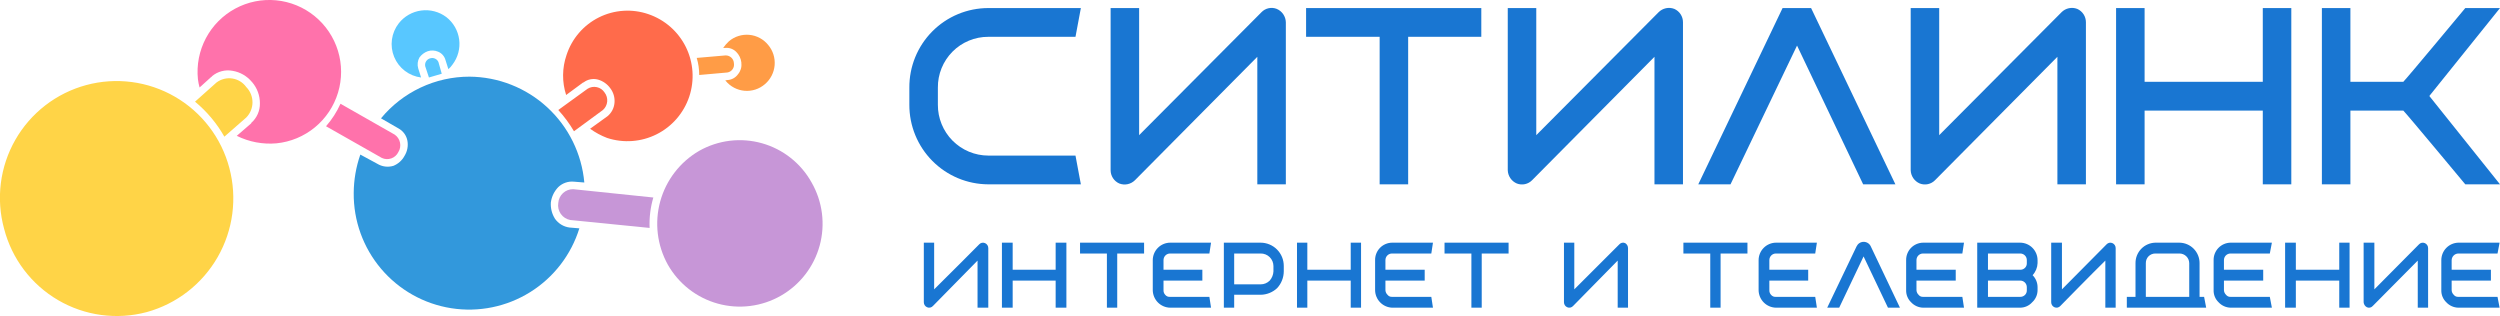
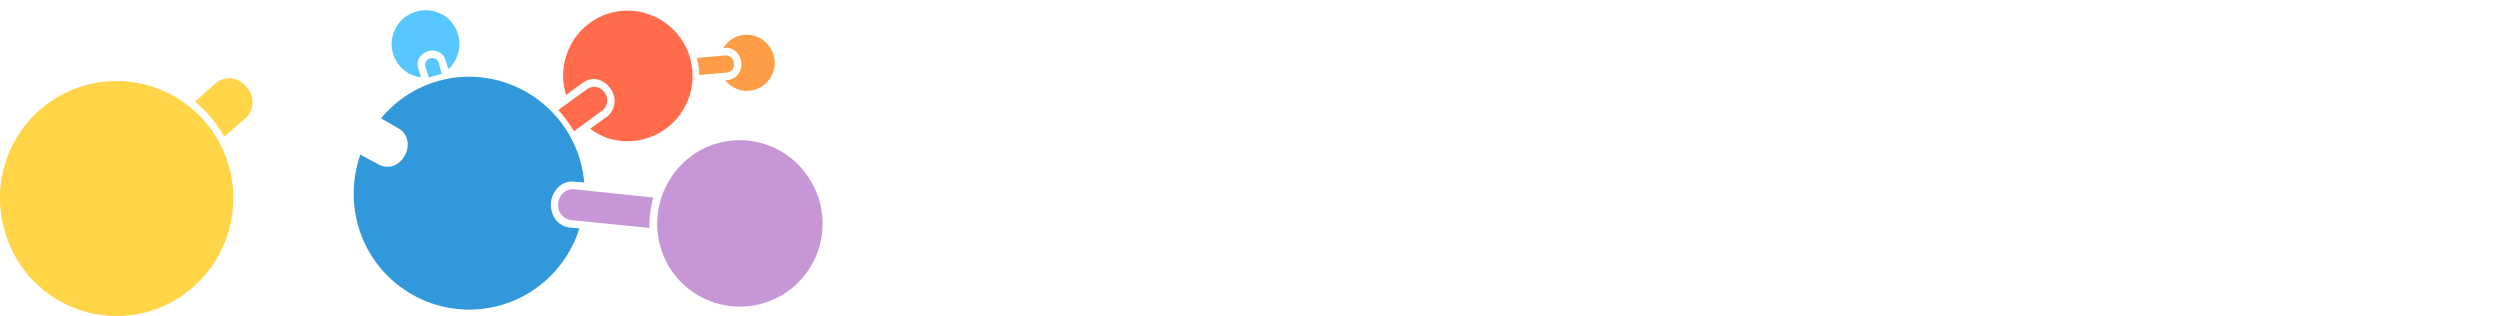
<svg xmlns="http://www.w3.org/2000/svg" width="348" height="44" viewBox="0 0 348 44" fill="none">
  <g clip-path="url(#clip0)">
    <path fill-rule="evenodd" clip-rule="evenodd" d="M90.254 1.97C92.526 2.742 94.4 4.383 95.467 6.534C96.533 8.686 96.705 11.173 95.944 13.451C95.184 15.729 93.553 17.613 91.408 18.69C89.263 19.767 86.78 19.95 84.501 19.198C83.662 18.878 82.869 18.449 82.142 17.922L84.558 16.182C84.837 15.954 85.067 15.672 85.235 15.353C85.403 15.034 85.506 14.685 85.537 14.325C85.606 13.601 85.401 12.876 84.961 12.295C84.541 11.705 83.932 11.275 83.235 11.077C82.891 10.983 82.53 10.971 82.181 11.042C81.831 11.112 81.503 11.264 81.222 11.483H81.165L78.806 13.223C78.221 11.41 78.241 9.456 78.863 7.655C79.23 6.527 79.816 5.483 80.59 4.585C81.363 3.686 82.308 2.951 83.368 2.422C84.428 1.892 85.583 1.58 86.765 1.503C87.948 1.425 89.133 1.584 90.254 1.97V1.97ZM84.156 12.875C83.91 12.496 83.525 12.228 83.083 12.131C82.642 12.033 82.18 12.113 81.797 12.353L77.713 15.312C78.542 16.22 79.274 17.211 79.899 18.27L83.926 15.312C84.266 15.011 84.48 14.592 84.522 14.139C84.565 13.687 84.434 13.235 84.156 12.875H84.156Z" fill="#FF6B4B" />
-     <path fill-rule="evenodd" clip-rule="evenodd" d="M47.397 14.442L54.932 18.734C55.317 18.994 55.586 19.393 55.682 19.848C55.779 20.302 55.696 20.776 55.45 21.17C55.251 21.582 54.898 21.898 54.467 22.05C54.036 22.203 53.562 22.178 53.149 21.983L45.383 17.574C46.205 16.635 46.884 15.579 47.397 14.442ZM27.55 11.019C27.599 11.411 27.676 11.799 27.78 12.179L29.448 10.671H29.506V10.613C29.899 10.28 30.361 10.04 30.859 9.91C31.357 9.779 31.877 9.762 32.382 9.859C33.415 10.033 34.352 10.568 35.029 11.367L35.086 11.425C35.796 12.247 36.184 13.298 36.179 14.384C36.188 14.899 36.084 15.409 35.876 15.88C35.667 16.351 35.358 16.771 34.971 17.11V17.168L32.958 18.908C34.668 19.757 36.578 20.119 38.48 19.952C40.448 19.756 42.313 18.98 43.839 17.722C45.366 16.464 46.486 14.78 47.056 12.885C47.627 10.99 47.622 8.968 47.044 7.075C46.466 5.182 45.34 3.503 43.808 2.252C42.276 1 40.408 0.231 38.44 0.043C36.472 -0.146 34.492 0.255 32.751 1.194C31.01 2.132 29.587 3.567 28.661 5.316C27.735 7.065 27.349 9.05 27.55 11.019Z" fill="#FF72AB" />
    <path fill-rule="evenodd" clip-rule="evenodd" d="M65.344 10.671C69.363 10.697 73.227 12.221 76.184 14.945C79.141 17.669 80.978 21.398 81.337 25.405L79.898 25.289C79.501 25.249 79.1 25.295 78.723 25.425C78.345 25.556 78.001 25.766 77.713 26.043C77.145 26.628 76.781 27.381 76.677 28.189C76.627 28.985 76.828 29.776 77.252 30.451C77.486 30.782 77.785 31.061 78.132 31.271C78.478 31.481 78.864 31.616 79.266 31.67L80.646 31.786C79.502 35.473 77.071 38.625 73.797 40.666C70.523 42.707 66.624 43.501 62.814 42.903C59.004 42.305 55.535 40.354 53.043 37.408C50.55 34.462 49.199 30.716 49.237 26.855C49.248 25.038 49.559 23.234 50.158 21.518L52.516 22.795C52.848 22.999 53.22 23.131 53.607 23.18C53.993 23.23 54.386 23.198 54.76 23.085C55.425 22.817 55.974 22.325 56.313 21.692C56.698 21.069 56.841 20.326 56.715 19.604C56.649 19.237 56.501 18.89 56.282 18.589C56.063 18.288 55.778 18.04 55.45 17.864L53.034 16.472C54.533 14.657 56.413 13.196 58.541 12.194C60.669 11.191 62.992 10.671 65.344 10.671Z" fill="#3298DC" />
    <path fill-rule="evenodd" clip-rule="evenodd" d="M27.148 14.152L30.139 11.483C30.451 11.248 30.807 11.078 31.186 10.982C31.565 10.887 31.959 10.868 32.345 10.928C32.731 10.987 33.101 11.124 33.434 11.329C33.766 11.534 34.054 11.803 34.281 12.121C34.836 12.686 35.147 13.446 35.147 14.239C35.147 15.031 34.836 15.791 34.281 16.356L31.232 19.024C30.177 17.166 28.793 15.515 27.148 14.152ZM0.571 31.844C1.107 33.913 2.047 35.856 3.336 37.561C4.626 39.266 6.239 40.699 8.084 41.777C9.928 42.855 11.967 43.558 14.084 43.844C16.201 44.13 18.353 43.995 20.417 43.445C24.593 42.297 28.146 39.543 30.301 35.783C32.457 32.023 33.039 27.563 31.923 23.375C31.375 21.305 30.425 19.364 29.126 17.663C27.827 15.963 26.205 14.535 24.353 13.464C22.502 12.392 20.457 11.698 18.337 11.419C16.216 11.141 14.062 11.285 11.997 11.843C9.932 12.401 7.998 13.361 6.305 14.669C4.612 15.978 3.194 17.608 2.132 19.466C1.071 21.325 0.386 23.375 0.118 25.499C-0.15 27.623 0.004 29.779 0.571 31.844Z" fill="#FFD447" />
    <path fill-rule="evenodd" clip-rule="evenodd" d="M102.162 8.815C102.187 8.959 102.183 9.107 102.15 9.25C102.117 9.393 102.055 9.528 101.97 9.647C101.884 9.766 101.775 9.866 101.65 9.943C101.525 10.019 101.386 10.069 101.241 10.091L97.329 10.439C97.332 9.634 97.216 8.832 96.984 8.061L101.011 7.713C101.309 7.71 101.595 7.824 101.81 8.03C102.025 8.236 102.151 8.517 102.162 8.815ZM106.936 6.263C106.615 5.864 106.218 5.534 105.767 5.292C105.317 5.049 104.823 4.9 104.314 4.851C103.805 4.802 103.291 4.856 102.803 5.009C102.315 5.161 101.862 5.41 101.471 5.741C101.171 6.02 100.901 6.332 100.666 6.669H100.954C101.24 6.64 101.528 6.677 101.798 6.778C102.067 6.878 102.31 7.039 102.507 7.249C102.893 7.641 103.136 8.152 103.197 8.699V8.757V8.815C103.228 9.084 103.203 9.357 103.123 9.617C103.044 9.876 102.913 10.117 102.737 10.323C102.579 10.55 102.374 10.74 102.135 10.88C101.897 11.02 101.631 11.107 101.356 11.135H101.299L100.954 11.193L101.011 11.251C101.336 11.646 101.736 11.973 102.189 12.211C102.641 12.449 103.137 12.594 103.646 12.637C104.155 12.68 104.668 12.621 105.154 12.463C105.64 12.304 106.09 12.05 106.476 11.715C107.257 11.051 107.743 10.105 107.829 9.084C107.915 8.062 107.595 7.048 106.936 6.263H106.936Z" fill="#FF9C46" />
    <path fill-rule="evenodd" clip-rule="evenodd" d="M55.508 3.246C56.28 2.266 57.403 1.626 58.639 1.463C59.875 1.301 61.126 1.628 62.124 2.376C63.111 3.141 63.755 4.266 63.917 5.505C64.079 6.743 63.744 7.996 62.987 8.989C62.826 9.228 62.633 9.443 62.412 9.627L62.009 8.351C61.938 8.09 61.808 7.85 61.628 7.648C61.448 7.447 61.224 7.29 60.974 7.191C60.517 6.996 60.006 6.975 59.535 7.133C59.073 7.301 58.673 7.604 58.385 8.003C58.258 8.23 58.177 8.481 58.147 8.74C58.117 8.999 58.14 9.261 58.212 9.511L58.615 10.787C57.793 10.684 57.013 10.365 56.355 9.862C55.696 9.358 55.183 8.689 54.867 7.923C54.552 7.156 54.444 6.319 54.557 5.498C54.67 4.676 54.998 3.899 55.509 3.246H55.508ZM59.88 8.119C59.646 8.179 59.444 8.327 59.316 8.532C59.187 8.737 59.142 8.984 59.19 9.221L59.708 10.787C60.283 10.613 60.916 10.439 61.491 10.265L61.031 8.641C60.938 8.427 60.768 8.255 60.556 8.159C60.343 8.062 60.103 8.048 59.88 8.119Z" fill="#58C7FF" />
    <path fill-rule="evenodd" clip-rule="evenodd" d="M112.976 25.405C113.731 26.721 114.218 28.173 114.411 29.678C114.604 31.183 114.498 32.712 114.1 34.176C113.702 35.64 113.019 37.011 112.091 38.211C111.162 39.41 110.007 40.414 108.69 41.166C107.373 41.918 105.921 42.402 104.417 42.591C102.913 42.78 101.387 42.67 99.925 42.267C98.464 41.865 97.096 41.178 95.9 40.245C94.705 39.312 93.705 38.152 92.957 36.832C91.467 34.146 91.091 30.981 91.908 28.019C92.726 25.058 94.673 22.535 97.329 20.996C98.645 20.252 100.094 19.776 101.594 19.594C103.094 19.413 104.615 19.531 106.069 19.941C107.524 20.35 108.883 21.044 110.068 21.982C111.254 22.92 112.242 24.083 112.976 25.405ZM90.426 31.728C90.364 30.297 90.539 28.866 90.944 27.493L79.784 26.333C79.26 26.328 78.754 26.523 78.369 26.879C77.985 27.235 77.75 27.724 77.713 28.247C77.625 28.783 77.751 29.332 78.062 29.777C78.374 30.222 78.848 30.526 79.381 30.625L90.426 31.728Z" fill="#C796D7" />
-     <path fill-rule="evenodd" clip-rule="evenodd" d="M298.528 25.659H294.558V1.122H298.528V11.389H314.98V1.122H318.95V25.659H314.98V15.392H298.528V25.659ZM286.39 7.909V25.659H290.359V3.095C290.36 2.701 290.246 2.316 290.031 1.986C289.817 1.656 289.511 1.397 289.151 1.238C288.781 1.095 288.377 1.063 287.989 1.145C287.601 1.227 287.245 1.421 286.965 1.702C286.965 1.702 274.654 14.058 269.937 18.814V1.122H265.968V23.687C265.979 24.085 266.104 24.472 266.328 24.801C266.553 25.13 266.867 25.388 267.233 25.543C267.595 25.684 267.989 25.715 268.368 25.632C268.746 25.549 269.092 25.357 269.362 25.079C269.362 25.079 281.673 12.666 286.39 7.909ZM233.063 1.238C232.693 1.095 232.289 1.063 231.901 1.145C231.513 1.227 231.157 1.421 230.877 1.702C230.877 1.702 218.566 14.058 213.849 18.814V1.122H209.88V23.687C209.891 24.085 210.016 24.472 210.241 24.801C210.465 25.13 210.779 25.388 211.146 25.543C211.507 25.684 211.901 25.715 212.28 25.632C212.658 25.549 213.004 25.357 213.274 25.079C213.274 25.079 225.585 12.666 230.302 7.909V25.659H234.271V3.095C234.272 2.701 234.158 2.316 233.943 1.986C233.729 1.656 233.423 1.397 233.063 1.238ZM177.723 1.238C177.362 1.095 176.967 1.063 176.588 1.145C176.209 1.228 175.863 1.422 175.595 1.702C175.595 1.702 163.284 14.058 158.567 18.814V1.122H154.598V23.687C154.597 24.081 154.711 24.466 154.925 24.795C155.14 25.125 155.446 25.385 155.806 25.543C156.176 25.687 156.579 25.719 156.968 25.637C157.356 25.554 157.711 25.36 157.992 25.079C157.992 25.079 170.302 12.666 175.019 7.909V25.659H178.989V3.095C178.978 2.696 178.852 2.31 178.628 1.98C178.404 1.651 178.09 1.394 177.723 1.238H177.723ZM192.047 25.659H196.016V5.125H206.198V1.122H181.807V5.125H192.047V25.659ZM250.148 6.343L259.352 25.659H263.84L252.104 1.122H248.135L236.4 25.659H240.887L250.148 6.343ZM348 1.122H343.168C343.168 1.122 335.114 10.809 334.539 11.389H327.176V1.122H323.206V25.659H327.176V15.392H334.539C335.114 15.972 343.168 25.659 343.168 25.659H348L338.163 13.362L348 1.122ZM149.708 21.657H137.57C136.644 21.655 135.729 21.47 134.875 21.113C134.021 20.756 133.246 20.233 132.594 19.576C131.942 18.919 131.426 18.139 131.076 17.282C130.725 16.424 130.547 15.506 130.552 14.58V12.202C130.542 11.274 130.717 10.354 131.066 9.494C131.414 8.635 131.93 7.853 132.583 7.195C133.236 6.536 134.013 6.014 134.869 5.659C135.725 5.304 136.643 5.122 137.57 5.125H149.708L150.456 1.122H137.57C136.12 1.123 134.685 1.41 133.347 1.968C132.009 2.526 130.794 3.343 129.773 4.373C128.752 5.403 127.944 6.625 127.396 7.968C126.849 9.312 126.572 10.751 126.582 12.202V14.58C126.577 16.03 126.857 17.466 127.406 18.808C127.955 20.149 128.763 21.369 129.784 22.398C130.804 23.427 132.017 24.244 133.353 24.804C134.689 25.363 136.122 25.654 137.57 25.659H150.456L149.708 21.657ZM137.11 33.838C136.974 33.78 136.823 33.765 136.679 33.796C136.535 33.827 136.404 33.903 136.304 34.012C136.304 34.012 131.817 38.537 130.034 40.277V33.78H128.596V42.075C128.595 42.224 128.639 42.369 128.721 42.493C128.803 42.617 128.919 42.713 129.056 42.771C129.192 42.83 129.342 42.845 129.486 42.813C129.631 42.782 129.762 42.707 129.861 42.597C129.861 42.597 134.348 38.015 136.074 36.274V42.829H137.57V34.534C137.57 34.386 137.527 34.24 137.445 34.117C137.363 33.993 137.246 33.896 137.11 33.838ZM146.947 37.551H140.964V33.78H139.468V42.829H140.964V39.059H146.947V42.829H148.442V33.78H146.947V37.551ZM150.341 35.288H154.08V42.829H155.518V35.288H159.257V33.78H150.341V35.288ZM162.881 35.288H168.346L168.576 33.78H162.881C162.239 33.786 161.626 34.045 161.173 34.502C160.721 34.958 160.467 35.574 160.465 36.216V40.393C160.473 41.034 160.73 41.646 161.18 42.101C161.631 42.556 162.241 42.817 162.881 42.829H168.576L168.346 41.321H162.881C162.751 41.335 162.619 41.316 162.499 41.266C162.378 41.215 162.272 41.134 162.191 41.031C162.112 40.945 162.051 40.845 162.012 40.735C161.972 40.626 161.955 40.509 161.961 40.393V39.059H167.368V37.551H161.961V36.216C161.959 36.095 161.981 35.974 162.027 35.861C162.072 35.747 162.14 35.645 162.226 35.558C162.311 35.471 162.414 35.403 162.526 35.357C162.639 35.31 162.76 35.287 162.881 35.288H162.881ZM178.701 37.029V37.783C178.693 38.644 178.365 39.471 177.781 40.103C177.157 40.691 176.336 41.022 175.479 41.031H171.798V42.829H170.36V33.78H175.48C175.904 33.781 176.325 33.866 176.717 34.03C177.109 34.194 177.465 34.433 177.764 34.735C178.063 35.037 178.3 35.395 178.461 35.788C178.622 36.182 178.703 36.603 178.701 37.029ZM177.263 37.029C177.261 36.797 177.214 36.567 177.123 36.354C177.032 36.141 176.9 35.947 176.734 35.785C176.569 35.623 176.372 35.496 176.157 35.411C175.941 35.325 175.711 35.284 175.479 35.288H171.798V39.581H175.479C175.714 39.582 175.947 39.536 176.164 39.447C176.382 39.357 176.579 39.225 176.745 39.059C177.056 38.704 177.239 38.254 177.263 37.783V37.029L177.263 37.029ZM188.02 37.551H181.98V33.78H180.542V42.829H181.98V39.059H188.02V42.829H189.458V33.78H188.02V37.551H188.02ZM193.773 35.288H199.238L199.468 33.78H193.773C193.458 33.784 193.147 33.851 192.858 33.976C192.569 34.101 192.307 34.281 192.088 34.508C191.869 34.734 191.696 35.002 191.581 35.295C191.465 35.588 191.409 35.901 191.414 36.216V40.393C191.422 41.024 191.671 41.628 192.11 42.081C192.548 42.534 193.143 42.801 193.773 42.829H199.468L199.238 41.321H193.773C193.652 41.329 193.53 41.307 193.42 41.256C193.309 41.206 193.213 41.128 193.14 41.031C192.965 40.864 192.862 40.635 192.852 40.393V39.059H198.317V37.551H192.852V36.216C192.85 36.095 192.873 35.974 192.918 35.86C192.964 35.747 193.031 35.645 193.117 35.558C193.203 35.471 193.305 35.403 193.418 35.357C193.53 35.31 193.651 35.287 193.773 35.288ZM201.079 35.288H204.818V42.829H206.256V35.288H209.995V33.78H201.079V35.288ZM226.217 33.838C226.082 33.776 225.931 33.76 225.786 33.791C225.641 33.823 225.51 33.9 225.412 34.012C225.412 34.012 220.868 38.537 219.142 40.277V33.78H217.704V42.075C217.703 42.224 217.747 42.369 217.829 42.493C217.911 42.617 218.027 42.713 218.164 42.771C218.299 42.83 218.45 42.845 218.594 42.813C218.739 42.782 218.87 42.707 218.969 42.597C218.969 42.597 223.456 38.015 225.182 36.274V42.829H226.62V34.534C226.62 34.393 226.582 34.255 226.512 34.132C226.441 34.01 226.339 33.909 226.217 33.838ZM234.329 35.288H238.068V42.829H239.506V35.288H243.245V33.78H234.329V35.288ZM247.214 35.288H252.679L252.91 33.78H247.214C246.573 33.786 245.959 34.046 245.507 34.502C245.054 34.958 244.8 35.574 244.798 36.216V40.393C244.806 41.034 245.063 41.646 245.514 42.101C245.965 42.556 246.575 42.817 247.214 42.829H252.91L252.679 41.321H247.214C247.084 41.335 246.953 41.316 246.832 41.266C246.711 41.215 246.605 41.134 246.524 41.031C246.445 40.945 246.384 40.845 246.345 40.735C246.305 40.626 246.288 40.509 246.294 40.393V39.059H251.701V37.551H246.294V36.216C246.292 36.095 246.314 35.974 246.36 35.86C246.405 35.747 246.473 35.645 246.559 35.558C246.645 35.471 246.747 35.403 246.859 35.357C246.972 35.31 247.093 35.287 247.214 35.288ZM258.432 34.302L254.348 42.829H256.016L259.41 35.694L262.804 42.829H264.472L260.388 34.244C260.293 34.064 260.149 33.914 259.973 33.812C259.797 33.709 259.596 33.658 259.392 33.664C259.188 33.67 258.991 33.733 258.821 33.846C258.651 33.959 258.517 34.117 258.432 34.302ZM267.694 35.288H273.159L273.389 33.78H267.694C267.379 33.784 267.068 33.851 266.779 33.976C266.49 34.101 266.228 34.281 266.009 34.508C265.79 34.734 265.617 35.002 265.502 35.295C265.386 35.588 265.33 35.901 265.335 36.216V40.393C265.326 40.706 265.383 41.018 265.502 41.307C265.621 41.597 265.799 41.859 266.025 42.075C266.239 42.306 266.497 42.492 266.784 42.621C267.07 42.751 267.38 42.821 267.694 42.829H273.389L273.159 41.321H267.694C267.573 41.329 267.451 41.307 267.341 41.256C267.23 41.206 267.134 41.128 267.061 41.031C266.886 40.864 266.783 40.635 266.773 40.393V39.059H272.238V37.551H266.773V36.216C266.771 36.095 266.794 35.974 266.839 35.86C266.885 35.747 266.952 35.645 267.038 35.558C267.124 35.471 267.226 35.403 267.339 35.357C267.451 35.31 267.572 35.287 267.694 35.288ZM283.629 36.216V36.623C283.609 37.248 283.364 37.846 282.938 38.305C283.158 38.526 283.333 38.788 283.451 39.077C283.57 39.365 283.63 39.675 283.629 39.987V40.393C283.627 40.71 283.56 41.023 283.431 41.313C283.302 41.602 283.115 41.862 282.88 42.075C282.67 42.311 282.414 42.499 282.126 42.629C281.839 42.759 281.528 42.827 281.212 42.829H275.23V33.78H281.212C281.854 33.786 282.468 34.045 282.92 34.502C283.372 34.958 283.627 35.574 283.628 36.216H283.629ZM282.133 39.987C282.135 39.865 282.113 39.744 282.067 39.631C282.022 39.518 281.954 39.415 281.868 39.328C281.782 39.242 281.68 39.174 281.567 39.127C281.455 39.081 281.334 39.058 281.212 39.059H276.725V41.321H281.212C281.341 41.325 281.47 41.301 281.589 41.251C281.708 41.201 281.815 41.126 281.903 41.031C281.981 40.945 282.042 40.845 282.082 40.735C282.121 40.626 282.139 40.509 282.133 40.393V39.987ZM282.133 36.216C282.135 36.095 282.113 35.974 282.067 35.86C282.022 35.747 281.954 35.645 281.868 35.558C281.782 35.471 281.68 35.403 281.567 35.357C281.455 35.31 281.334 35.287 281.212 35.288H276.725V37.551H281.212C281.341 37.554 281.47 37.53 281.589 37.48C281.708 37.43 281.815 37.355 281.903 37.261C281.981 37.175 282.042 37.074 282.082 36.965C282.121 36.855 282.139 36.739 282.133 36.623V36.216ZM294.041 33.838C293.905 33.78 293.755 33.765 293.61 33.796C293.466 33.827 293.335 33.903 293.235 34.012C293.235 34.012 288.748 38.537 287.023 40.277V33.78H285.527V42.075C285.527 42.224 285.57 42.369 285.652 42.493C285.734 42.617 285.85 42.714 285.987 42.771C286.123 42.83 286.273 42.845 286.418 42.813C286.562 42.782 286.693 42.707 286.792 42.597C286.792 42.597 291.279 38.015 293.063 36.274V42.829H294.501V34.534C294.501 34.386 294.458 34.24 294.376 34.117C294.294 33.993 294.177 33.896 294.041 33.838ZM306.811 41.321L307.099 42.829H296.054V41.321H297.262V36.623C297.258 35.881 297.545 35.167 298.061 34.635C298.578 34.103 299.283 33.796 300.024 33.78H303.36C304.11 33.784 304.828 34.086 305.356 34.618C305.884 35.151 306.18 35.872 306.179 36.623V41.321H306.811ZM304.741 36.623C304.738 36.444 304.7 36.268 304.629 36.104C304.558 35.941 304.455 35.793 304.327 35.669C304.198 35.545 304.047 35.447 303.881 35.382C303.715 35.317 303.538 35.285 303.36 35.288H300.024C299.848 35.286 299.674 35.319 299.512 35.386C299.35 35.452 299.203 35.55 299.079 35.675C298.956 35.799 298.859 35.947 298.794 36.11C298.729 36.273 298.697 36.447 298.7 36.623V41.321H304.741V36.623ZM310.493 35.288H315.958L316.246 33.78H310.493C310.178 33.784 309.867 33.851 309.578 33.976C309.289 34.101 309.027 34.281 308.808 34.508C308.589 34.734 308.417 35.002 308.301 35.295C308.185 35.588 308.129 35.901 308.135 36.216V40.393C308.126 40.706 308.183 41.018 308.302 41.307C308.42 41.597 308.599 41.859 308.825 42.075C309.039 42.306 309.296 42.492 309.583 42.621C309.869 42.751 310.179 42.821 310.493 42.829H316.246L315.958 41.321H310.493C310.372 41.329 310.25 41.307 310.14 41.256C310.029 41.206 309.933 41.128 309.86 41.031C309.686 40.864 309.582 40.635 309.573 40.393V39.059H315.038V37.551H309.573V36.216C309.571 36.095 309.593 35.974 309.639 35.86C309.684 35.747 309.752 35.645 309.837 35.558C309.923 35.472 310.025 35.403 310.138 35.357C310.251 35.31 310.371 35.287 310.493 35.288ZM325.623 37.551H319.582V33.78H318.087V42.829H319.582V39.059H325.623V42.829H327.061V33.78H325.623V37.551ZM337.53 33.838C337.395 33.78 337.244 33.765 337.1 33.796C336.955 33.827 336.824 33.903 336.725 34.012C336.725 34.012 332.238 38.537 330.512 40.277V33.78H329.017V42.075C329.028 42.221 329.076 42.361 329.157 42.483C329.237 42.605 329.347 42.704 329.477 42.771C329.612 42.833 329.763 42.849 329.908 42.818C330.053 42.787 330.185 42.709 330.282 42.597C330.282 42.597 334.827 38.015 336.552 36.274V42.829H337.991V34.534C337.991 34.386 337.947 34.24 337.866 34.117C337.784 33.993 337.667 33.896 337.53 33.838ZM342.19 35.288H347.655L347.943 33.78H342.19C341.557 33.798 340.957 34.063 340.516 34.519C340.076 34.974 339.83 35.583 339.831 36.216V40.393C339.823 40.706 339.879 41.018 339.998 41.307C340.117 41.597 340.296 41.859 340.522 42.075C340.736 42.306 340.993 42.492 341.28 42.621C341.566 42.751 341.876 42.821 342.19 42.829H347.943L347.655 41.321H342.19C342.069 41.329 341.947 41.307 341.837 41.256C341.726 41.206 341.63 41.128 341.557 41.031C341.382 40.864 341.279 40.635 341.27 40.393V39.059H346.735V37.551H341.27V36.216C341.275 35.973 341.374 35.741 341.545 35.569C341.716 35.396 341.947 35.296 342.19 35.288Z" fill="#1976D2" />
  </g>
  <defs>
    <clipPath id="clip0">
      <rect width="348" height="44" fill="white" />
    </clipPath>
  </defs>
</svg>